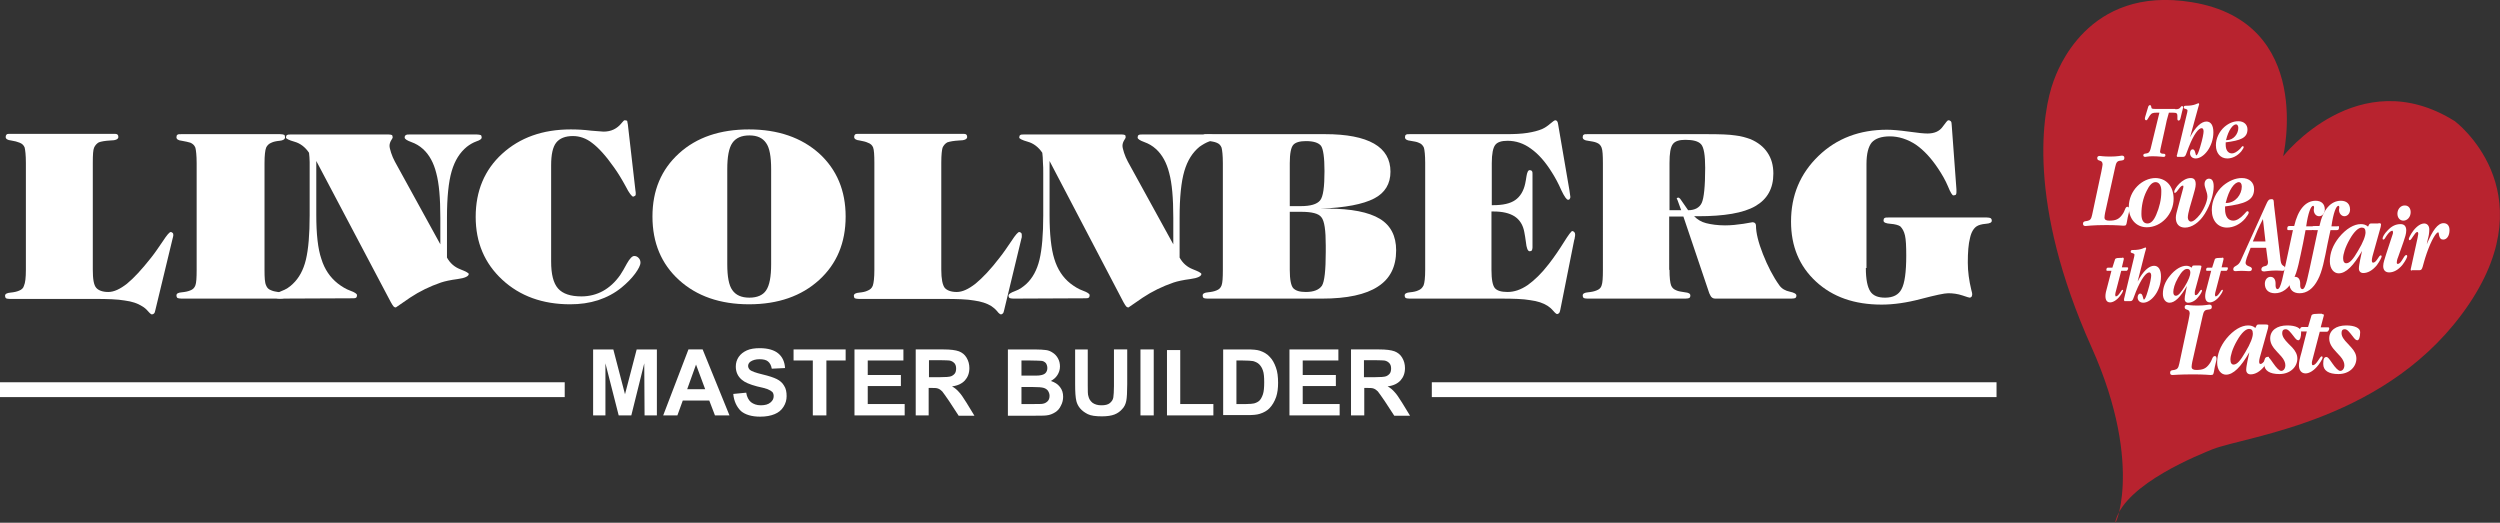
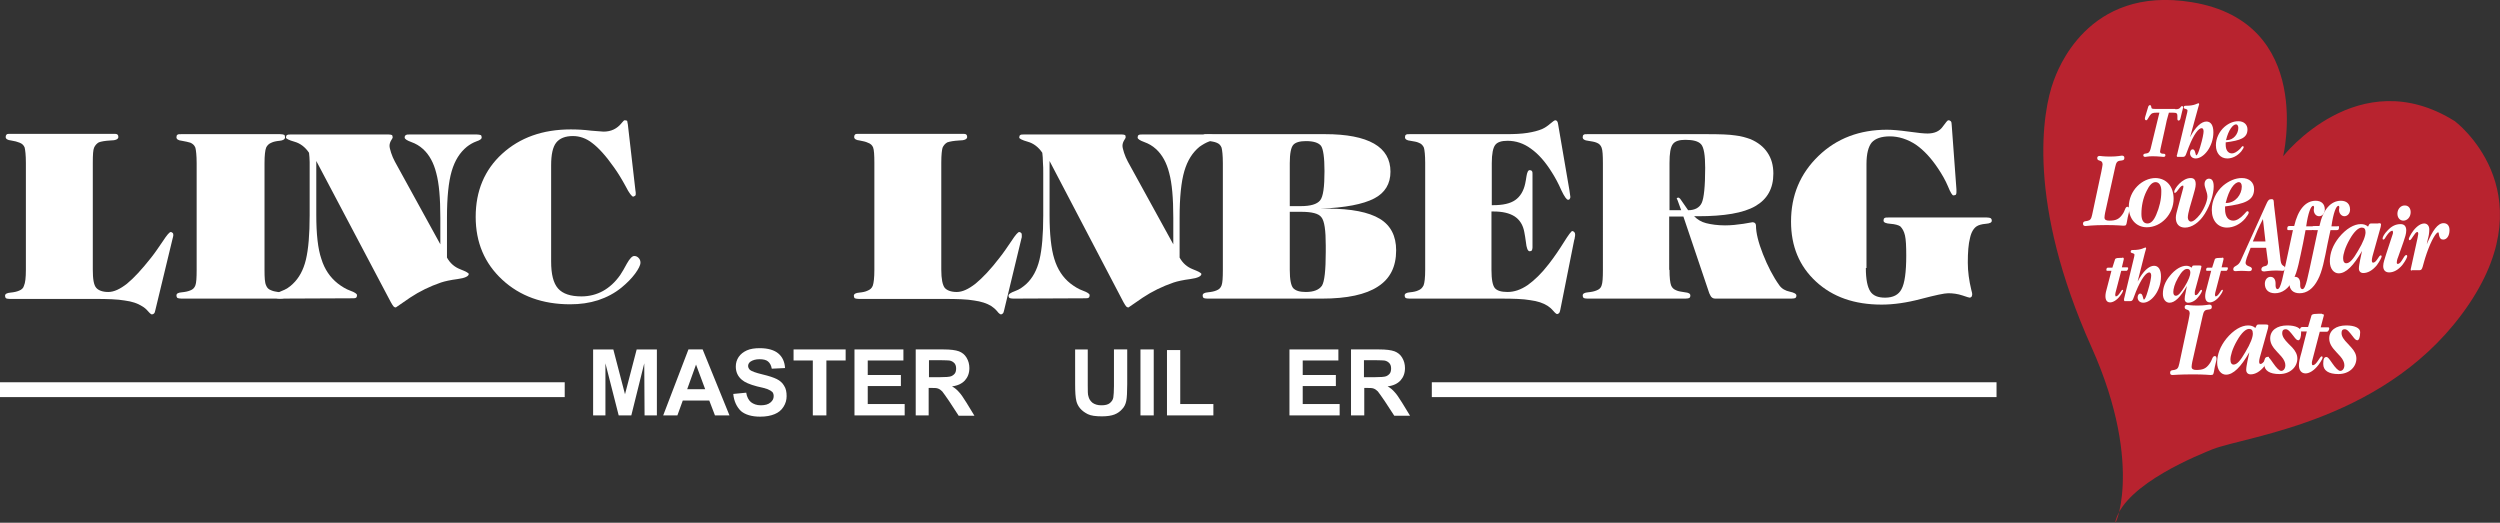
<svg xmlns="http://www.w3.org/2000/svg" version="1.1" id="Layer_1" x="0px" y="0px" viewBox="0 0 792 165.6" enable-background="new 0 0 792 165.6" xml:space="preserve">
  <rect x="0" y="0" width="792" height="165.6" fill="#333333" stroke="none" />
  <g>
    <g>
      <g>
        <path fill="#FFFFFF" d="M8.2,85.5V51.6c0-2.5-0.2-4.1-0.4-4.9c-0.3-0.7-0.8-1.2-1.6-1.5c-0.7-0.3-1.5-0.5-2.7-0.7     c-1.1-0.1-1.7-0.5-1.7-1.1c0-0.4,0.1-0.6,0.3-0.8c0.2-0.2,0.6-0.2,1.2-0.2h32.6c0.6,0,1,0,1.3,0.2c0.2,0.2,0.3,0.4,0.3,0.8     c0,0.7-0.9,1.1-2.5,1.1c-1.7,0.1-2.9,0.3-3.7,0.6c-0.7,0.4-1.2,1-1.5,1.7c-0.3,0.7-0.4,2.2-0.4,4.7v33.9c0,3,0.3,4.9,1.1,5.8     c0.7,0.8,2,1.3,3.8,1.3c1.8,0,3.7-0.9,5.9-2.6c2.2-1.8,4.7-4.5,7.7-8.3c1.2-1.5,2.4-3.3,3.7-5.2c1.3-2,2.1-2.9,2.5-2.9     c0.2,0,0.4,0.1,0.6,0.3c0.2,0.2,0.2,0.4,0.2,0.7c0,0.1,0,0.3-0.1,0.6c0,0.2-0.1,0.3-0.1,0.4l-5.5,22.8c-0.1,0.5-0.2,0.8-0.4,1     c-0.2,0.2-0.4,0.3-0.7,0.3c-0.2,0-0.6-0.3-1.2-1c-0.6-0.7-1.2-1.2-1.9-1.6c-1.4-0.9-3.2-1.5-5.5-1.8c-2.3-0.4-5.4-0.5-9.4-0.5     h-27c-0.6,0-1-0.1-1.2-0.2c-0.2-0.2-0.3-0.4-0.3-0.8c0-0.6,0.6-0.9,1.7-1c1.1-0.1,2-0.3,2.7-0.6c0.8-0.3,1.4-0.8,1.6-1.6     C8,89.6,8.2,88,8.2,85.5" />
      </g>
      <g>
        <path fill="#FFFFFF" d="M57.5,94.6c-0.6,0-1-0.1-1.3-0.2c-0.2-0.2-0.3-0.4-0.3-0.8c0-0.6,0.5-0.9,1.7-1c1.1-0.1,2-0.3,2.7-0.6     c0.8-0.3,1.3-0.8,1.6-1.6c0.3-0.8,0.4-2.4,0.4-4.9V51.7c0-2.5-0.2-4.1-0.4-4.9c-0.3-0.8-0.9-1.3-1.6-1.6     c-0.7-0.2-1.5-0.4-2.7-0.6c-1.1-0.1-1.7-0.5-1.7-1.1c0-0.4,0.1-0.7,0.3-0.8c0.2-0.2,0.6-0.2,1.3-0.2h31.2c0.6,0,1,0.1,1.3,0.2     c0.2,0.1,0.3,0.4,0.3,0.8c0,0.6-0.6,1-1.7,1.1c-1.1,0.1-2,0.3-2.6,0.6c-0.8,0.3-1.4,0.9-1.7,1.6c-0.3,0.8-0.5,2.4-0.5,4.9v33.8     c0,2.5,0.1,4.1,0.5,4.9c0.3,0.8,0.8,1.3,1.7,1.6c0.6,0.3,1.5,0.4,2.6,0.6c1.1,0.1,1.7,0.4,1.7,1c0,0.4-0.1,0.6-0.3,0.8     c-0.2,0.1-0.7,0.2-1.3,0.2H57.5z" />
      </g>
      <g>
        <path fill="#FFFFFF" d="M88.7,94.6c-0.6,0-1-0.1-1.2-0.2c-0.2-0.2-0.3-0.4-0.3-0.8c0-0.4,0.7-0.9,2-1.4c1.4-0.5,2.6-1.3,3.6-2.3     c1.9-1.8,3.3-4.3,4.1-7.6c0.8-3.3,1.2-8,1.2-14.1V55c0-1.3,0-2.5,0-3.6c0-1.1-0.1-2.1-0.2-3c-1.2-1.8-2.8-3-4.6-3.5     c-1.8-0.5-2.7-1-2.7-1.3c0-0.4,0.1-0.7,0.3-0.8c0.3-0.2,0.7-0.2,1.3-0.2h30.9c0.5,0,0.9,0.1,1.1,0.2c0.1,0.1,0.2,0.4,0.2,0.8     c0,0.1-0.2,0.4-0.5,0.9c-0.3,0.5-0.5,1.1-0.5,1.7c0,0.5,0.2,1.2,0.5,2.2c0.3,0.9,0.7,1.9,1.2,2.8l14.4,26.2V69     c0-6.2-0.4-10.9-1.3-14.2c-0.8-3.2-2.2-5.8-4.2-7.6c-1.1-1-2.3-1.7-3.7-2.2c-1.4-0.5-2.1-1-2.1-1.4c0-0.4,0.1-0.7,0.4-0.8     c0.2-0.2,0.6-0.2,1.2-0.2H151c0.6,0,1,0.1,1.3,0.2c0.2,0.1,0.3,0.4,0.3,0.8c0,0.4-0.5,0.8-1.7,1.2c-1.1,0.4-2.1,1-3,1.7     c-2.2,1.8-3.8,4.3-4.8,7.7c-1,3.4-1.5,8.3-1.5,14.8v12.6c1,1.8,2.4,3,4.2,3.7c1.8,0.7,2.7,1.2,2.7,1.5c0,0.7-1.2,1.3-3.5,1.6     c-2.3,0.3-4.1,0.7-5.3,1.1c-3.5,1.2-6.8,2.8-9.8,4.8c-3,2.1-4.5,3.1-4.5,3.1c-0.3,0-0.5-0.1-0.7-0.3c-0.2-0.2-0.5-0.7-0.9-1.4     L100.2,51v17.1c0,6,0.5,10.7,1.6,13.9c1,3.3,2.8,5.9,5.2,7.8c1.3,1,2.6,1.8,4,2.3c1.4,0.5,2.1,1,2.1,1.4c0,0.4-0.1,0.7-0.3,0.8     c-0.2,0.2-0.6,0.2-1.3,0.2L88.7,94.6z" />
      </g>
      <g>
        <path fill="#FFFFFF" d="M198.9,39.4l2.4,20.9c0.1,0.4,0.1,0.8,0.1,1.1c0,0.3,0,0.5-0.2,0.6c-0.1,0.1-0.3,0.2-0.6,0.3     c-0.4,0-1.3-1.1-2.4-3.3c-1.2-2.2-2.4-4.2-3.7-6c-2.6-3.7-4.9-6.2-6.9-7.7c-1.9-1.5-4-2.2-6.1-2.2c-2.4,0-4.2,0.7-5.3,2.1     c-1.1,1.4-1.6,3.8-1.6,7.2v30.4c0,4.1,0.7,6.9,2.2,8.6c1.5,1.7,4,2.5,7.4,2.5c2.5,0,4.8-0.6,6.8-1.7c2-1.1,3.9-2.8,5.5-5.1     c0.6-0.9,1.3-2.1,2.1-3.6c0.9-1.6,1.7-2.4,2.3-2.4c0.6,0,1,0.2,1.4,0.6c0.4,0.4,0.6,0.9,0.6,1.5c0,0.8-0.6,2-1.7,3.5     c-1.1,1.5-2.6,3-4.3,4.4c-2.2,1.8-4.7,3.1-7.4,4c-2.8,0.9-5.7,1.3-8.9,1.3c-8.7,0-15.9-2.6-21.5-7.8c-5.6-5.2-8.4-11.8-8.4-19.9     c0-8.2,2.8-14.9,8.4-20c5.6-5.1,12.8-7.7,21.7-7.7c2,0,4.2,0.1,6.5,0.4c2.3,0.2,3.6,0.3,3.9,0.3c2.4,0,4.3-0.9,5.8-2.8     c0.4-0.5,0.7-0.8,0.9-0.8c0.4,0,0.7,0.1,0.8,0.2C198.7,38.5,198.8,38.8,198.9,39.4" />
      </g>
      <g>
-         <path fill="#FFFFFF" d="M206.7,68.6c0-8.3,2.8-14.9,8.4-20c5.6-5.1,13-7.6,22.2-7.6c9.2,0,16.6,2.6,22.2,7.6     c5.6,5.1,8.4,11.8,8.4,20c0,8.3-2.8,15-8.4,20.1c-5.6,5.1-13,7.7-22.2,7.7c-9.2,0-16.6-2.6-22.2-7.7     C209.5,83.6,206.7,76.9,206.7,68.6 M244.3,83.7V53.6c0-4-0.5-6.8-1.6-8.3c-1.1-1.6-2.8-2.4-5.3-2.4c-2.5,0-4.3,0.8-5.4,2.4     c-1.1,1.6-1.6,4.4-1.6,8.3v30.1c0,3.9,0.5,6.7,1.6,8.2c1.1,1.6,2.9,2.4,5.4,2.4c2.5,0,4.3-0.8,5.3-2.3     C243.8,90.4,244.3,87.6,244.3,83.7" />
-       </g>
+         </g>
      <g>
        <path fill="#FFFFFF" d="M277,85.5V51.6c0-2.5-0.1-4.1-0.4-4.9c-0.3-0.7-0.8-1.2-1.7-1.5c-0.6-0.3-1.5-0.5-2.6-0.7     c-1.1-0.1-1.7-0.5-1.7-1.1c0-0.4,0.1-0.6,0.3-0.8c0.2-0.2,0.6-0.2,1.3-0.2h32.6c0.6,0,1,0,1.3,0.2c0.2,0.2,0.3,0.4,0.3,0.8     c0,0.7-0.9,1.1-2.5,1.1c-1.7,0.1-2.9,0.3-3.8,0.6c-0.7,0.4-1.2,1-1.5,1.7c-0.2,0.7-0.4,2.2-0.4,4.7v33.9c0,3,0.4,4.9,1.1,5.8     c0.7,0.8,2,1.3,3.8,1.3c1.8,0,3.7-0.9,5.9-2.6c2.2-1.8,4.8-4.5,7.7-8.3c1.2-1.5,2.4-3.3,3.7-5.2c1.3-2,2.1-2.9,2.5-2.9     c0.2,0,0.4,0.1,0.6,0.3c0.2,0.2,0.2,0.4,0.2,0.7c0,0.1,0,0.3,0,0.6c0,0.2-0.1,0.3-0.1,0.4l-5.5,22.8c-0.1,0.5-0.2,0.8-0.4,1     c-0.2,0.2-0.4,0.3-0.6,0.3c-0.2,0-0.7-0.3-1.2-1c-0.6-0.7-1.2-1.2-1.8-1.6c-1.4-0.9-3.3-1.5-5.5-1.8c-2.2-0.4-5.4-0.5-9.5-0.5     h-27c-0.6,0-1-0.1-1.3-0.2c-0.2-0.2-0.3-0.4-0.3-0.8c0-0.6,0.6-0.9,1.7-1c1.1-0.1,2-0.3,2.6-0.6c0.8-0.3,1.4-0.8,1.7-1.6     C276.8,89.6,277,88,277,85.5" />
      </g>
      <g>
        <path fill="#FFFFFF" d="M321,94.6c-0.6,0-1-0.1-1.2-0.2c-0.2-0.2-0.3-0.4-0.3-0.8c0-0.4,0.7-0.9,2.1-1.4c1.4-0.5,2.5-1.3,3.6-2.3     c1.9-1.8,3.3-4.3,4.1-7.6c0.8-3.3,1.2-8,1.2-14.1V55c0-1.3,0-2.5-0.1-3.6c0-1.1-0.1-2.1-0.2-3c-1.2-1.8-2.8-3-4.6-3.5     c-1.8-0.5-2.7-1-2.7-1.3c0-0.4,0.1-0.7,0.3-0.8c0.2-0.2,0.7-0.2,1.3-0.2h30.9c0.5,0,0.9,0.1,1,0.2c0.2,0.1,0.2,0.4,0.2,0.8     c0,0.1-0.2,0.4-0.5,0.9c-0.3,0.5-0.5,1.1-0.5,1.7c0,0.5,0.2,1.2,0.5,2.2c0.3,0.9,0.7,1.9,1.2,2.8l14.4,26.2V69     c0-6.2-0.4-10.9-1.3-14.2c-0.8-3.2-2.2-5.8-4.2-7.6c-1.1-1-2.3-1.7-3.7-2.2c-1.4-0.5-2.1-1-2.1-1.4c0-0.4,0.1-0.7,0.3-0.8     c0.2-0.2,0.7-0.2,1.2-0.2h21.2c0.6,0,1,0.1,1.3,0.2c0.2,0.1,0.3,0.4,0.3,0.8c0,0.4-0.5,0.8-1.6,1.2c-1.1,0.4-2.1,1-3.1,1.7     c-2.2,1.8-3.8,4.3-4.8,7.7c-1,3.4-1.5,8.3-1.5,14.8v12.6c1,1.8,2.4,3,4.2,3.7c1.8,0.7,2.7,1.2,2.7,1.5c0,0.7-1.2,1.3-3.5,1.6     c-2.3,0.3-4.1,0.7-5.3,1.1c-3.5,1.2-6.8,2.8-9.8,4.8c-3,2.1-4.5,3.1-4.5,3.1c-0.3,0-0.5-0.1-0.7-0.3c-0.2-0.2-0.5-0.7-0.9-1.4     L332.5,51v17.1c0,6,0.5,10.7,1.5,13.9c1,3.3,2.7,5.9,5.1,7.8c1.3,1,2.6,1.8,4,2.3c1.4,0.5,2.1,1,2.1,1.4c0,0.4-0.1,0.7-0.3,0.8     c-0.2,0.2-0.7,0.2-1.3,0.2L321,94.6z" />
      </g>
      <g>
        <path fill="#FFFFFF" d="M382.5,94.6c-0.6,0-1-0.1-1.2-0.2c-0.2-0.2-0.3-0.4-0.3-0.8c0-0.6,0.6-0.9,1.7-1c1.1-0.1,2-0.3,2.7-0.6     c0.8-0.3,1.3-0.8,1.6-1.6c0.3-0.8,0.4-2.4,0.4-4.9V51.7c0-2.5-0.2-4.1-0.4-4.9c-0.3-0.8-0.8-1.3-1.6-1.6     c-0.7-0.3-1.6-0.4-2.7-0.6c-1.1-0.1-1.7-0.5-1.7-1.1c0-0.4,0.1-0.7,0.3-0.8c0.2-0.2,0.6-0.2,1.2-0.2h37.3c6.8,0,12,1,15.5,3     c3.5,2,5.2,5,5.2,8.9c0,3.8-1.7,6.7-5.2,8.5c-3.5,1.8-9.1,2.9-16.9,3.2h2.3c7.4,0,12.9,1.1,16.4,3.2c3.5,2.1,5.2,5.5,5.2,10     c0,5.2-1.9,9-5.8,11.5c-3.8,2.5-9.7,3.8-17.7,3.8H382.5 M408.6,51.7v13.6h3.5c3.1,0,5.1-0.6,6.1-1.8c1-1.2,1.4-4.3,1.4-9.3     c0-4.3-0.4-7-1.1-8c-0.8-1-2.4-1.5-4.8-1.5c-1.9,0-3.3,0.4-4,1.2C409,46.7,408.6,48.6,408.6,51.7 M408.6,67.2v18.3     c0,3.1,0.4,5,1.1,5.8c0.8,0.8,2,1.2,4,1.2c2.5,0,4.2-0.7,5.1-2c0.8-1.3,1.2-4.9,1.2-10.7v-2c0-4.8-0.4-7.8-1.4-9     c-0.9-1.2-3.1-1.7-6.4-1.7H408.6z" />
      </g>
      <g>
        <path fill="#FFFFFF" d="M451.5,85.5V51.6c0-2.5-0.2-4.1-0.4-4.8c-0.3-0.7-0.8-1.3-1.7-1.6c-0.6-0.3-1.5-0.4-2.6-0.6     c-1.1-0.1-1.7-0.5-1.7-1.1c0-0.4,0.1-0.7,0.3-0.8c0.2-0.2,0.6-0.2,1.2-0.2h30.6c2.6,0,4.8-0.1,6.7-0.4c1.9-0.3,3.4-0.7,4.6-1.2     c0.9-0.4,1.8-1,2.6-1.7c0.8-0.7,1.4-1.1,1.6-1.1c0.5,0,0.8,0.4,0.9,1.2v0l3.6,21c0.1,0.9,0.2,1.6,0.3,2.1c0,0.2-0.1,0.5-0.2,0.6     c-0.1,0.2-0.3,0.3-0.5,0.3c-0.5,0-1.2-1-2.2-3.1c-0.9-2.1-1.9-3.9-2.9-5.5c-2.1-3.4-4.3-5.9-6.7-7.6c-2.3-1.7-4.8-2.5-7.4-2.5     c-1.9,0-3.2,0.4-3.9,1.3c-0.7,0.9-1.1,2.8-1.1,5.8v13.3h0.4c3.1,0,5.4-0.5,7-1.6c1.6-1.1,2.7-2.9,3.2-5.3     c0.1-0.6,0.3-1.4,0.4-2.3c0.2-1.2,0.5-1.9,1-1.9c0.3,0,0.6,0.1,0.7,0.3c0.2,0.2,0.2,0.5,0.2,0.9v23.3c0,0.4-0.1,0.7-0.2,0.9     c-0.1,0.2-0.4,0.3-0.7,0.3c-0.6,0-1-1-1.2-3c-0.2-1.2-0.3-2.3-0.5-3.1c-0.4-2.2-1.4-3.8-3-4.9c-1.7-1.1-3.9-1.6-6.8-1.6h-0.6     v18.5c0,3.1,0.4,5,1.1,5.8c0.7,0.8,2,1.2,4,1.2c2.1,0,4.2-0.7,6.4-2.2c2.1-1.5,4.4-3.7,6.7-6.7c1.7-2.2,3.2-4.4,4.7-6.8     c1.5-2.4,2.4-3.6,2.7-3.6c0.2,0,0.4,0.1,0.6,0.3c0.2,0.2,0.3,0.4,0.3,0.7c0,0.4,0,0.7-0.1,1c0,0.3-0.1,0.6-0.2,0.9l-4.4,22.1     c-0.1,0.5-0.2,0.8-0.4,1c-0.2,0.2-0.4,0.3-0.6,0.3c-0.2,0-0.6-0.3-1.2-1c-0.6-0.7-1.2-1.2-1.8-1.6c-1.4-0.9-3.2-1.5-5.5-1.8     c-2.2-0.4-5.4-0.5-9.5-0.5h-28.8c-0.6,0-1-0.1-1.2-0.2c-0.2-0.2-0.3-0.4-0.3-0.8c0-0.6,0.6-0.9,1.7-1c1.1-0.1,2-0.3,2.6-0.6     c0.8-0.3,1.3-0.8,1.7-1.6C451.3,89.6,451.5,88,451.5,85.5" />
      </g>
      <g>
        <path fill="#FFFFFF" d="M528.9,85.5c0,2.5,0.2,4.1,0.5,4.9c0.3,0.8,0.9,1.3,1.7,1.6c0.6,0.3,1.5,0.4,2.7,0.6     c1.1,0.1,1.7,0.4,1.7,1c0,0.4-0.1,0.6-0.3,0.8c-0.2,0.1-0.7,0.2-1.3,0.2h-31c-0.6,0-1-0.1-1.2-0.2c-0.2-0.2-0.3-0.4-0.3-0.8     c0-0.6,0.6-0.9,1.7-1c1.1-0.1,2-0.3,2.7-0.6c0.8-0.3,1.4-0.8,1.6-1.6c0.3-0.8,0.4-2.4,0.4-4.9V51.7c0-2.5-0.1-4.1-0.4-4.9     c-0.3-0.8-0.8-1.3-1.6-1.6c-0.7-0.3-1.5-0.4-2.7-0.6c-1.1-0.1-1.7-0.5-1.7-1.1c0-0.4,0.1-0.7,0.3-0.8c0.2-0.2,0.6-0.2,1.2-0.2     h37.8c4.1,0,7.1,0.1,9,0.4c1.9,0.2,3.5,0.7,4.9,1.2c2.3,1,4.1,2.4,5.3,4.2c1.3,1.9,1.9,4.1,1.9,6.7c0,4.7-1.9,8.1-5.7,10.3     c-3.8,2.2-9.9,3.2-18.1,3.2h-1.3c1,1,2.2,1.8,3.8,2.2c1.6,0.4,3.6,0.7,6,0.7c1.9,0,3.8-0.2,5.8-0.5c1.9-0.3,2.9-0.5,2.9-0.5     c0.3,0,0.6,0.1,0.8,0.3c0.2,0.2,0.3,0.5,0.3,0.8c0,2.2,0.7,5.2,2.2,9c1.5,3.8,3.2,7.1,5.2,9.9c0.8,1.1,1.9,1.7,3.3,2     c1.4,0.3,2.1,0.7,2.1,1.2c0,0.4-0.1,0.6-0.3,0.8c-0.2,0.1-0.6,0.2-1.3,0.2h-24c-0.5,0-0.9-0.1-1.2-0.4c-0.3-0.2-0.5-0.7-0.8-1.3     l-8.2-24.3h-4.5V85.5 M528.9,51.6v15h3.7l-1.2-3.3c-0.1-0.1-0.1-0.2-0.2-0.4c0-0.1,0-0.2,0.2-0.2c0.1-0.1,0.2-0.1,0.3-0.1     c0.1,0,0.3,0.1,0.5,0.3c0,0,0.1,0.1,0.1,0.1l2.5,3.6c2.1,0,3.6-0.8,4.3-2.3c0.7-1.5,1.1-5.2,1.1-11.1c0-4-0.4-6.5-1.3-7.5     c-0.9-1-2.6-1.4-5-1.4c-1.9,0-3.2,0.4-3.9,1.3C529.2,46.6,528.9,48.6,528.9,51.6" />
      </g>
      <g>
        <path fill="#FFFFFF" d="M591.1,84.9c0,3.6,0.5,6,1.4,7.4c0.9,1.4,2.5,2,4.7,2c2.5,0,4.3-0.9,5.2-2.7c1-1.8,1.5-5.4,1.5-10.6     c0-3-0.1-5.1-0.4-6.4c-0.3-1.3-0.8-2.2-1.5-2.9c-0.6-0.4-1.7-0.7-3.1-0.8c-1.4-0.1-2.2-0.4-2.2-1c0-0.4,0.1-0.7,0.3-0.8     c0.2-0.2,0.7-0.2,1.3-0.2h31.1c0.6,0,1,0.1,1.2,0.2c0.2,0.1,0.4,0.4,0.4,0.8c0,0.6-0.6,0.9-1.9,1c-1.3,0.1-2.3,0.4-2.9,0.8     c-0.9,0.6-1.7,1.8-2.1,3.7c-0.5,1.9-0.7,4.5-0.7,7.8c0,2.8,0.4,5.7,1.1,8.6c0.2,0.7,0.3,1.2,0.3,1.4c0,0.3-0.1,0.6-0.2,0.8     c-0.2,0.2-0.4,0.3-0.6,0.3c-0.1,0-0.9-0.2-2.3-0.7c-1.5-0.5-3-0.7-4.5-0.7c-1.2,0-4,0.6-8.6,1.8c-4.5,1.2-8.7,1.8-12.5,1.8     c-8.6,0-15.5-2.4-20.8-7.3c-5.3-4.9-7.9-11.2-7.9-19c0-8.3,2.9-15.2,8.7-20.8c5.8-5.6,13.1-8.3,21.7-8.3c1.7,0,4,0.2,6.9,0.6     c2.8,0.4,4.8,0.6,5.9,0.6c2.2,0,3.8-0.7,4.8-2.1c1-1.4,1.6-2.1,1.8-2.1c0.4,0,0.6,0.1,0.8,0.3c0.2,0.2,0.3,0.6,0.3,1.2l1.5,20.4     v1c0,0.3-0.1,0.6-0.2,0.7c-0.2,0.1-0.4,0.2-0.8,0.2c-0.3,0-0.9-0.9-1.7-2.9c-0.8-1.9-1.9-3.8-3.1-5.6c-2.2-3.3-4.5-5.8-7.1-7.6     c-2.6-1.7-5.4-2.6-8.2-2.6c-2.7,0-4.6,0.7-5.7,1.9c-1.1,1.3-1.7,3.6-1.7,6.9V84.9z" />
      </g>
    </g>
    <g>
      <rect x="453.6" y="121.1" fill="#FFFFFF" width="178.9" height="4.7" />
    </g>
    <g>
      <path fill="#B8232F" d="M670.2,165c-1.1,4.1,9.7-16.4-7.6-55c-20.6-45.9-15.6-74.7-12-84.4c1-2.6,10.4-30.4,43.8-24.9    c39,6.4,28.9,48.8,28.9,48.8s23.8-30.3,54.4-11.1c0,0,28.9,21.6,4.5,57.9c-24.9,37-70,41.7-81.2,46    C697.4,143.8,673.4,153.1,670.2,165" />
    </g>
    <g>
      <path fill="#FFFFFF" d="M689.1,34.6c0.6,0,1.1,0,1.5-0.4c0.3-0.3,0.4-0.6,0.7-0.6c0.2,0,0.3,0.2,0.3,0.4c0,0.2-0.1,0.6-0.3,1.3    l-0.5,2.1c-0.1,0.5-0.3,0.8-0.6,0.8c-0.3,0-0.4-0.2-0.4-0.6c0-0.3,0-0.6,0-0.9c0-0.8-0.3-1-1.3-1h-1.4c-0.5,1.6-0.9,3.3-1.2,4.9    l-1.4,6.3c-0.1,0.6-0.2,1-0.2,1.2c0,0.3,0.4,0.6,0.9,0.6c0.5,0,0.8,0,0.8,0.5c0,0.3-0.2,0.5-0.6,0.5c-0.5,0-1.6-0.2-3.5-0.2    c-1.3,0-2,0.2-2.3,0.2c-0.4,0-0.6-0.2-0.6-0.5c0-0.5,0.4-0.5,1-0.6c0.7-0.1,1-0.4,1.3-1.4l2.8-11.5h-1c-1,0-1.5,0.1-2.1,1    c-0.6,0.9-0.7,1.4-1.1,1.4c-0.2,0-0.4-0.2-0.4-0.5c0-0.1,0-0.3,0.1-0.6l0.9-3c0.1-0.5,0.4-0.7,0.6-0.7c0.4,0,0.4,0.5,0.5,0.9    c0,0.2,0.4,0.3,1,0.3H689.1z" />
    </g>
    <g>
      <path fill="#FFFFFF" d="M693.8,43.5c1.7-3.3,3.6-5,5.2-5c1.4,0,2.2,1.2,2.2,3.4c0,4.6-3.1,8.3-5.6,8.3c-1.1,0-1.8-0.7-1.8-1.7    c0-0.7,0.4-1.2,0.8-1.2c0.5,0,0.7,0.4,0.9,1.2c0.1,0.5,0.2,0.7,0.3,0.7c0.3,0,0.7-0.9,1.2-2.6c0.8-2.6,1.1-4.4,1.1-5    c0-0.7-0.3-1-0.6-1c-1,0-2.5,1.9-4.1,6c-1,2.5-0.9,3.1-1.9,3.1h-1.7c-0.1,0-0.2-0.2-0.2-0.3c0-0.1,0-0.2,0.1-0.4l3.1-12.9    c0.1-0.4,0.2-0.8,0.2-1.1c0-0.6-1.2-0.4-1.2-0.9c0-0.6,0.3-0.6,0.8-0.6c2.7,0,3.5-0.8,3.9-0.8c0.1,0,0.2,0.1,0.2,0.3    c0,0.1-0.2,0.6-0.4,1.4L693.8,43.5z" />
    </g>
    <g>
      <path fill="#FFFFFF" d="M705.1,45.9c0,1.7,0.8,2.7,2,2.7c0.7,0,1.6-0.5,2.6-1.5c0.4-0.5,0.6-0.8,0.8-0.8c0.2,0,0.3,0.1,0.3,0.3    c0,0.3-0.3,0.7-0.8,1.4c-1.2,1.4-2.8,2.2-4.4,2.2c-2.1,0-3.6-1.6-3.6-4.2c0-2.1,1-4.3,2.7-5.8c1.4-1.2,2.9-1.8,4.4-1.8    c1.8,0,2.9,1.1,2.9,2.6c0,2.7-2.2,3.5-6.9,4.1C705.1,45.6,705.1,45.7,705.1,45.9 M705.4,44.4c2.2,0,3.7-2,3.7-3.9    c0-0.6-0.3-1.1-0.7-1.1c-1,0-2.4,1.7-3.2,5H705.4z" />
    </g>
    <g>
      <path fill="#FFFFFF" d="M666.9,67.4c-0.1,0.6-0.2,1.1-0.2,1.5c0,0.7,0.5,1,1.5,1c2,0,3.1-0.4,4.2-2c0.9-1.2,0.8-2.4,1.6-2.4    c0.3,0,0.6,0.3,0.6,0.9c0,0.6-0.5,1.9-0.8,3.9c-0.2,1-0.2,1.2-1.1,1.2c-0.3,0-2-0.2-5.4-0.2c-4.4,0-6.3,0.3-6.6,0.3    c-0.5,0-0.8-0.2-0.8-0.7c0-0.8,0.6-0.8,1.3-0.9c1-0.2,1.3-0.6,1.6-2l2.9-13.6c0.2-1.2,0.4-1.9,0.4-2.3c0-1.7-1.7-0.8-1.7-2    c0-0.5,0.3-0.7,0.8-0.7c0.2,0,1.2,0.2,3.3,0.2c2.3,0,3.4-0.3,3.7-0.3c0.5,0,0.8,0.2,0.8,0.7c0,0.8-0.5,0.8-1.3,0.9    c-1,0.1-1.3,0.6-1.6,2L666.9,67.4z" />
    </g>
    <g>
      <path fill="#FFFFFF" d="M688.6,63c0,4.8-3.9,9-8.5,9c-3.4,0-5.7-2.7-5.7-6.4c0-5.3,4.3-9.2,8.5-9.2C686.3,56.5,688.6,59,688.6,63     M682.9,57.7c-1.1,0-2,1-2.9,2.9c-1.1,2.2-1.6,4.7-1.6,7.2c0,2,0.7,3,1.9,3c1.1,0,2-0.9,2.8-2.8c1-2.3,1.6-4.8,1.6-7.2    C684.8,58.8,684,57.7,682.9,57.7" />
    </g>
    <g>
      <path fill="#FFFFFF" d="M691.5,60.1c0.1-0.4,0.2-0.7,0.2-0.9c0-0.3,0-0.4-0.2-0.4c-0.9,0-1.8,2.3-2.5,2.3c-0.2,0-0.2-0.1-0.2-0.4    c0-0.9,2.5-4.3,5.2-4.3c1.1,0,1.6,0.6,1.6,2c0,1-0.4,2.1-0.8,3.6l-1.1,3.8c-0.4,1.4-0.6,2.5-0.6,3.1c0,0.7,0.4,1.3,1,1.3    c0.7,0,1.7-0.8,2.9-2.3c1.5-2.1,2.3-4.4,2.3-5.6c0-1.5-0.9-2.8-0.9-4c0-1,0.6-1.7,1.4-1.7c1,0,1.5,0.8,1.5,2.5    c0,2.2-1,5.7-2.8,8.6c-1.8,2.9-4.2,4.4-6.3,4.4c-1.9,0-2.9-1.2-2.9-3.1c0-0.9,0.3-1.9,0.6-3L691.5,60.1z" />
    </g>
    <g>
      <path fill="#FFFFFF" d="M704.9,66.3c0,2.3,1,3.6,2.6,3.6c1,0,2.2-0.7,3.4-2c0.6-0.6,0.8-1,1.1-1c0.2,0,0.4,0.2,0.4,0.4    c0,0.4-0.4,1-1.1,1.9c-1.6,1.9-3.8,2.9-5.8,2.9c-2.8,0-4.8-2.1-4.8-5.6c0-2.9,1.3-5.7,3.6-7.7c1.8-1.5,3.9-2.4,5.9-2.4    c2.4,0,3.9,1.4,3.9,3.5c0,3.6-2.9,4.7-9.2,5.5C704.9,65.8,704.9,66.1,704.9,66.3 M705.3,64.3c2.9,0,4.9-2.7,4.9-5.2    c0-0.9-0.4-1.4-0.9-1.4c-1.4,0-3.2,2.3-4.2,6.6H705.3z" />
    </g>
    <g>
      <path fill="#FFFFFF" d="M722.5,82.6c0.3,2.1,1.4,1.3,1.4,2.4c0,0.5-0.3,0.8-0.8,0.8c-0.2,0-0.8-0.1-2-0.1c-2.1,0-3.4,0.3-3.8,0.3    c-0.6,0-0.9-0.2-0.9-0.6c0-0.7,0.5-1,1.2-1.1c0.6-0.1,0.9-0.5,0.9-1.2c0-0.1,0-0.4-0.1-0.8l-0.5-3.8H713l-1.2,3.1    c-0.3,0.9-0.4,1.4-0.4,1.6c0,1.4,2,1,2,2c0,0.5-0.3,0.7-0.9,0.7h-0.2c-0.4,0-1.1-0.1-2.2-0.1c-0.8,0-1.5,0.1-1.8,0.1    c-0.5,0-0.8-0.1-0.8-0.6c0-1.2,1.5-0.8,2.3-2.6l8.1-17.9c0.6-1.4,0.9-1.7,1.7-1.7c0.8,0,0.7,0.4,0.8,1.8L722.5,82.6z M713.7,76.5    h4l-0.8-7.1C715.6,71.9,714.6,74.2,713.7,76.5" />
    </g>
    <g>
      <path fill="#FFFFFF" d="M732.7,71.6c0.3,0,0.4,0.1,0.4,0.4c0,0.7-0.2,0.9-0.7,0.9h-2l-0.8,4.2c-1.1,5.1-1.7,8.9-3.1,11.5    c-1.5,2.9-3.5,4.3-5.8,4.3c-2.1,0-3.2-1.2-3.2-3c0-1.3,0.8-2.2,1.8-2.2c1,0,1.6,0.8,1.6,2.1v0.7c0,0.7,0.3,1.1,0.6,1.1    c1.1,0,1.7-3.9,3.3-11.2l1.6-7.5H725c-0.3,0-0.4-0.1-0.4-0.4c0-0.7,0.2-0.9,0.7-0.9h1.5c1.2-5.2,3.6-8,6.8-8c1.8,0,2.9,1,2.9,2.8    c0,1.2-0.8,2.1-1.8,2.1c-1,0-1.7-0.9-1.7-2c0-0.3,0.1-0.6,0.1-0.8c0-0.3-0.1-0.5-0.3-0.5c-0.7,0-1.6,2.2-2.2,6.5H732.7z" />
    </g>
    <g>
      <path fill="#FFFFFF" d="M740.6,71.6c0.3,0,0.4,0.1,0.4,0.4c0,0.7-0.2,0.9-0.7,0.9h-2l-0.9,4.2c-1,5.1-1.7,8.9-3.1,11.5    c-1.5,2.9-3.5,4.3-5.8,4.3c-2.1,0-3.2-1.2-3.2-3c0-1.3,0.8-2.2,1.8-2.2c1,0,1.6,0.8,1.6,2.1v0.7c0,0.7,0.3,1.1,0.7,1.1    c1.1,0,1.7-3.9,3.3-11.2l1.6-7.5H733c-0.3,0-0.4-0.1-0.4-0.4c0-0.7,0.2-0.9,0.7-0.9h1.5c1.1-5.2,3.6-8,6.8-8c1.8,0,2.9,1,2.9,2.8    c0,1.2-0.8,2.1-1.8,2.1c-0.9,0-1.7-0.9-1.7-2c0-0.3,0.1-0.6,0.1-0.8c0-0.3-0.1-0.5-0.3-0.5c-0.7,0-1.6,2.2-2.2,6.5H740.6z" />
    </g>
    <g>
      <path fill="#FFFFFF" d="M753.5,70.7c0.5,0,0.8,0.1,0.8,0.3c0,0.1,0,0.4-0.1,0.9l-2.6,9.3c-0.1,0.5-0.2,0.9-0.2,1.2    c0,0.6,0.1,0.8,0.4,0.8c1.1,0,1.8-2.3,2.4-2.3c0.2,0,0.3,0.1,0.3,0.4c0,0.2-0.5,1.3-1.5,2.7c-1.4,1.7-2.9,2.5-4.3,2.5    c-0.9,0-1.4-0.6-1.4-1.4c0-0.8,0.2-1.7,0.4-2.8l0.6-2.8c-2.7,4.7-5.1,7.1-7.4,7.1c-1.5,0-2.8-1.4-2.8-3.8c0-2.7,1-5.2,2.9-7.6    c2.3-2.8,4.8-4.2,6.9-4.2c0.9,0,1.6,0.2,2.3,0.8l0.3-0.6c0.2-0.4,0.4-0.4,1-0.4H753.5z M744.4,75.8c-1.5,2.6-2.1,4.8-2.1,6    c0,1.1,0.4,1.6,1,1.6c1.1,0,2.2-1.3,3.7-3.9c1.7-2.8,2.4-4.8,2.4-5.9c0-1.1-0.4-1.5-1.2-1.5C747.2,72.1,745.8,73.3,744.4,75.8" />
    </g>
    <g>
      <path fill="#FFFFFF" d="M763.7,67.2c0,1.6-1.1,2.7-2.3,2.7c-1.1,0-1.9-0.9-1.9-2.2c0-1.5,1.1-2.6,2.2-2.6    C763,65,763.7,66,763.7,67.2 M759.7,81.5c-0.3,0.7-0.4,1.3-0.4,1.6c0,0.4,0.1,0.5,0.3,0.5c1.2,0,1.9-2.8,2.7-2.8    c0.2,0,0.3,0.1,0.3,0.4c0,0.3-0.5,1.4-1.5,2.7c-1.3,1.6-2.8,2.4-4.2,2.4c-1.2,0-1.9-0.7-1.9-2c0-1.1,0.5-2.3,0.9-3.7l2.1-6.4    c0.1-0.2,0.1-0.4,0.1-0.6c0-0.3-0.1-0.5-0.2-0.5c-0.4,0-1,0.4-1.7,1.4c-0.6,0.8-0.7,1.4-1.2,1.4c-0.1,0-0.2-0.1-0.2-0.3    c0-0.5,0.5-1.5,1.6-2.6c1.2-1.3,2.5-2,4.1-2c1.2,0,1.8,0.7,1.8,2c0,1.1-0.4,2.2-0.9,3.7L759.7,81.5z" />
    </g>
    <g>
      <path fill="#FFFFFF" d="M764,85.8c-0.1,0-0.3-0.2-0.3-0.4c0,0,0-0.2,0.1-0.5l2.1-9.6c0.1-0.6,0.2-1.1,0.2-1.2    c0-0.4-0.1-0.6-0.3-0.6c-0.8,0-1.8,2.6-2.4,2.6c-0.2,0-0.3-0.2-0.3-0.4c0-0.2,0.5-1.4,1.5-2.7c1.2-1.5,2.4-2.2,3.4-2.2    c0.9,0,1.6,0.7,1.6,1.9c0,1.1-0.2,2.2-0.5,3.2l-0.3,1.5c1.8-4.4,3.5-6.7,5.3-6.7c1.2,0,1.9,0.8,1.9,2.2c0,1.9-0.9,3-2,3    c-0.7,0-1.1-0.4-1.3-1.3c-0.1-0.6-0.1-1-0.3-1c-0.6,0-2.1,2.3-3.6,6.6c-1.5,4.3-1.2,5.4-2.3,5.4H764z" />
    </g>
    <g>
      <path fill="#FFFFFF" d="M672.3,81.6c0.3,0,0.5,0.1,0.5,0.2c0,0.1,0,0.2,0,0.4l-0.6,2.5h1.7c0.2,0,0.3,0,0.3,0.3    c0,0.3-0.3,0.8-0.5,0.8h-1.7l-1.8,6.9c0,0.2-0.1,0.4-0.1,0.6c0,0.4,0.1,0.6,0.2,0.6c0.9,0,1.7-2.1,2.1-2.1c0.1,0,0.2,0.1,0.2,0.3    c0,0.1-0.3,0.8-1,1.7c-1,1.3-2.2,2-3.1,2c-1,0-1.5-0.7-1.5-2c0-0.7,0.2-1.7,0.6-3l1.3-5h-1.4c-0.1,0-0.2-0.1-0.2-0.3    c0-0.5,0.2-0.7,0.5-0.7h1.4l0.8-2.5c0.1-0.3,0.1-0.6,1.6-0.6H672.3z" />
    </g>
    <g>
      <path fill="#FFFFFF" d="M677.2,89.2c1.7-3.3,3.6-5,5.2-5c1.4,0,2.2,1.2,2.2,3.4c0,4.6-3.1,8.3-5.6,8.3c-1.1,0-1.8-0.7-1.8-1.7    c0-0.7,0.4-1.2,0.8-1.2c0.5,0,0.7,0.4,0.9,1.2c0.1,0.5,0.2,0.7,0.3,0.7c0.3,0,0.7-0.9,1.2-2.6c0.8-2.6,1.1-4.4,1.1-5    c0-0.7-0.3-1-0.6-1c-1,0-2.5,1.9-4.2,6c-1,2.5-0.9,3.1-1.9,3.1h-1.7c-0.1,0-0.2-0.2-0.2-0.3c0-0.1,0-0.2,0-0.4l3.1-12.9    c0.1-0.4,0.2-0.8,0.2-1.1c0-0.6-1.2-0.4-1.2-0.9c0-0.6,0.3-0.6,0.8-0.6c2.7,0,3.5-0.8,3.9-0.8c0.1,0,0.2,0.1,0.2,0.3    c0,0.1-0.2,0.6-0.4,1.4L677.2,89.2z" />
    </g>
    <g>
      <path fill="#FFFFFF" d="M696.8,84.1c0.4,0,0.6,0.1,0.6,0.2c0,0.1,0,0.3-0.1,0.7l-1.9,7c-0.1,0.3-0.1,0.7-0.1,0.9    c0,0.4,0,0.6,0.3,0.6c0.8,0,1.3-1.7,1.8-1.7c0.1,0,0.2,0.1,0.2,0.3c0,0.1-0.3,1-1.2,2c-1,1.3-2.2,1.8-3.2,1.8    c-0.7,0-1.1-0.5-1.1-1.1c0-0.6,0.1-1.3,0.3-2.1l0.4-2.1c-2,3.5-3.8,5.3-5.5,5.3c-1.2,0-2.1-1.1-2.1-2.8c0-2,0.7-3.9,2.2-5.7    c1.7-2.1,3.6-3.2,5.2-3.2c0.7,0,1.2,0.2,1.7,0.6l0.2-0.4c0.1-0.3,0.3-0.3,0.8-0.3H696.8z M690,88c-1.1,1.9-1.5,3.6-1.5,4.5    c0,0.8,0.3,1.2,0.8,1.2c0.8,0,1.6-1,2.8-2.9c1.3-2.1,1.8-3.6,1.8-4.4c0-0.8-0.3-1.2-0.9-1.2C692,85.1,691.1,86.1,690,88" />
    </g>
    <g>
      <path fill="#FFFFFF" d="M703.9,81.6c0.3,0,0.5,0.1,0.5,0.2c0,0.1,0,0.2,0,0.4l-0.6,2.5h1.7c0.2,0,0.3,0,0.3,0.3    c0,0.3-0.3,0.8-0.5,0.8h-1.7l-1.8,6.9c0,0.2-0.1,0.4-0.1,0.6c0,0.4,0.1,0.6,0.2,0.6c0.9,0,1.7-2.1,2.1-2.1c0.2,0,0.2,0.1,0.2,0.3    c0,0.1-0.3,0.8-1,1.7c-1,1.3-2.2,2-3.1,2c-1,0-1.5-0.7-1.5-2c0-0.7,0.2-1.7,0.6-3l1.3-5h-1.4c-0.1,0-0.2-0.1-0.2-0.3    c0-0.5,0.2-0.7,0.5-0.7h1.4l0.8-2.5c0.1-0.3,0.1-0.6,1.6-0.6H703.9z" />
    </g>
    <g>
      <path fill="#FFFFFF" d="M694.5,114.7c-0.1,0.6-0.2,1.1-0.2,1.5c0,0.7,0.5,1,1.5,1c2,0,3.1-0.4,4.2-2c0.9-1.2,0.8-2.4,1.7-2.4    c0.3,0,0.5,0.3,0.5,0.9c0,0.6-0.5,1.9-0.8,3.9c-0.2,1-0.2,1.2-1.1,1.2c-0.3,0-2-0.2-5.4-0.2c-4.4,0-6.3,0.2-6.6,0.2    c-0.6,0-0.8-0.2-0.8-0.7c0-0.8,0.5-0.8,1.3-0.9c1-0.2,1.3-0.6,1.6-2l2.9-13.6c0.2-1.2,0.4-1.9,0.4-2.3c0-1.7-1.6-0.8-1.6-2    c0-0.5,0.3-0.7,0.8-0.7c0.2,0,1.2,0.2,3.3,0.2c2.3,0,3.4-0.3,3.7-0.3c0.5,0,0.8,0.2,0.8,0.7c0,0.8-0.5,0.8-1.3,0.9    c-1,0.1-1.3,0.6-1.6,2L694.5,114.7z" />
    </g>
    <g>
      <path fill="#FFFFFF" d="M717.8,102.8c0.5,0,0.8,0.1,0.8,0.3c0,0.1,0,0.4-0.1,0.9l-2.6,9.3c-0.1,0.4-0.2,0.9-0.2,1.2    c0,0.5,0.1,0.8,0.4,0.8c1.1,0,1.8-2.3,2.4-2.3c0.2,0,0.3,0.1,0.3,0.4c0,0.2-0.5,1.3-1.5,2.7c-1.4,1.7-2.9,2.5-4.3,2.5    c-0.9,0-1.4-0.6-1.4-1.4c0-0.8,0.2-1.7,0.4-2.8l0.6-2.8c-2.7,4.7-5.1,7.1-7.4,7.1c-1.5,0-2.8-1.4-2.8-3.8c0-2.7,1-5.2,2.9-7.6    c2.3-2.8,4.8-4.2,6.9-4.2c0.9,0,1.6,0.2,2.3,0.8l0.3-0.6c0.2-0.5,0.4-0.5,1-0.5H717.8z M708.7,107.9c-1.5,2.6-2.1,4.8-2.1,6    c0,1.1,0.4,1.6,1,1.6c1.1,0,2.2-1.3,3.7-3.9c1.7-2.8,2.4-4.8,2.4-5.9c0-1.1-0.4-1.5-1.2-1.5C711.5,104.2,710.1,105.4,708.7,107.9" />
    </g>
    <g>
      <path fill="#FFFFFF" d="M726.2,110.1c1,1.1,1.6,2.2,1.6,3.5c0,2.6-2.2,4.9-5.7,4.9c-3.1,0-4.8-1.1-4.8-3.2c0-1.6,0.3-2.2,1-2.2    c0.5,0,0.9,0.6,1.8,1.9c1.1,1.6,2,2.5,2.6,2.5c0.7,0,1.3-0.7,1.3-1.8c0-0.8-0.4-1.8-1.3-2.8l-1.2-1.3c-1.4-1.5-2.3-2.7-2.3-4.4    c0-2.5,2.1-4.1,5.4-4.1c2.6,0,4.4,0.8,4.4,2.1c0,1.7-0.4,2.6-0.9,2.6c-0.5,0-0.9-0.5-1.5-1.3c-1.1-1.4-1.7-2.2-2.5-2.2    c-0.7,0-1.1,0.4-1.1,1.2c0,1.1,0.7,2.1,2,3.4L726.2,110.1z" />
    </g>
    <g>
      <path fill="#FFFFFF" d="M735.6,99.5c0.4,0,0.6,0.1,0.6,0.3c0,0.1,0,0.3-0.1,0.5l-0.9,3.4h2.3c0.2,0,0.4,0,0.4,0.4    c0,0.4-0.4,1-0.7,1h-2.3l-2.4,9.2c-0.1,0.3-0.1,0.5-0.1,0.7c0,0.5,0.1,0.7,0.3,0.7c1.2,0,2.2-2.8,2.8-2.8c0.2,0,0.3,0.1,0.3,0.4    c0,0.2-0.4,1.1-1.3,2.3c-1.4,1.8-2.9,2.7-4.1,2.7c-1.3,0-2.1-1-2.1-2.6c0-1,0.3-2.3,0.8-4l1.7-6.7h-1.9c-0.2,0-0.3-0.1-0.3-0.4    c0-0.6,0.3-1,0.7-1h1.9l1-3.4c0.1-0.4,0.1-0.8,2.2-0.8H735.6z" />
    </g>
    <g>
      <path fill="#FFFFFF" d="M744.9,110.1c1,1.1,1.6,2.2,1.6,3.5c0,2.6-2.2,4.9-5.7,4.9c-3.1,0-4.8-1.1-4.8-3.2c0-1.6,0.3-2.2,1-2.2    c0.5,0,0.9,0.6,1.8,1.9c1.1,1.6,2,2.5,2.6,2.5c0.7,0,1.3-0.7,1.3-1.8c0-0.8-0.4-1.8-1.3-2.8l-1.2-1.3c-1.4-1.5-2.3-2.7-2.3-4.4    c0-2.5,2.1-4.1,5.4-4.1c2.6,0,4.4,0.8,4.4,2.1c0,1.7-0.4,2.6-0.9,2.6c-0.5,0-0.9-0.5-1.5-1.3c-1.1-1.4-1.7-2.2-2.5-2.2    c-0.7,0-1,0.4-1,1.2c0,1.1,0.7,2.1,2,3.4L744.9,110.1z" />
    </g>
    <g>
      <polygon fill="#FFFFFF" points="187.9,131.6 187.9,110.7 194.3,110.7 198,124.9 201.7,110.7 208.1,110.7 208.1,131.6 204.2,131.6     204.1,115.1 200,131.6 196,131.6 191.8,115.1 191.8,131.6   " />
    </g>
    <g>
      <path fill="#FFFFFF" d="M231.1,131.6h-4.6l-1.8-4.7h-8.4l-1.7,4.7h-4.5l8-20.9h4.5L231.1,131.6z M223.4,123.3l-2.9-7.8l-2.8,7.8    H223.4z" />
    </g>
    <g>
      <path fill="#FFFFFF" d="M232.3,124.8l4.1-0.4c0.2,1.4,0.8,2.4,1.5,3c0.8,0.6,1.8,1,3.1,1c1.4,0,2.4-0.3,3.1-0.9c0.7-0.6,1-1.2,1-2    c0-0.5-0.1-0.9-0.4-1.3c-0.3-0.3-0.8-0.6-1.5-0.9c-0.5-0.2-1.6-0.5-3.4-0.9c-2.3-0.6-3.9-1.3-4.8-2.1c-1.3-1.1-1.9-2.5-1.9-4.2    c0-1.1,0.3-2.1,0.9-3c0.6-0.9,1.5-1.6,2.6-2.1c1.1-0.5,2.5-0.7,4.1-0.7c2.6,0,4.6,0.6,5.9,1.7c1.3,1.1,2,2.7,2.1,4.6l-4.2,0.2    c-0.2-1.1-0.6-1.8-1.2-2.3c-0.6-0.5-1.5-0.7-2.7-0.7c-1.2,0-2.2,0.3-2.9,0.8c-0.4,0.3-0.7,0.8-0.7,1.3c0,0.5,0.2,0.9,0.6,1.3    c0.5,0.4,1.8,0.9,3.9,1.4c2.1,0.5,3.6,1,4.6,1.5c1,0.5,1.8,1.2,2.3,2.1c0.6,0.9,0.8,2,0.8,3.3c0,1.2-0.3,2.3-1,3.4    c-0.7,1.1-1.6,1.8-2.8,2.3c-1.2,0.5-2.7,0.8-4.6,0.8c-2.6,0-4.7-0.6-6.1-1.8C233.4,128.9,232.5,127.1,232.3,124.8" />
    </g>
    <g>
      <polygon fill="#FFFFFF" points="257.5,131.6 257.5,114.2 251.4,114.2 251.4,110.7 267.9,110.7 267.9,114.2 261.8,114.2     261.8,131.6   " />
    </g>
    <g>
      <polygon fill="#FFFFFF" points="270.7,131.6 270.7,110.7 286.2,110.7 286.2,114.2 274.9,114.2 274.9,118.8 285.4,118.8     285.4,122.3 274.9,122.3 274.9,128 286.6,128 286.6,131.6   " />
    </g>
    <g>
      <path fill="#FFFFFF" d="M290.1,131.6v-20.9h8.8c2.2,0,3.8,0.2,4.9,0.6c1,0.4,1.8,1,2.4,2c0.6,1,0.9,2.1,0.9,3.3    c0,1.6-0.5,2.9-1.4,3.9c-0.9,1-2.3,1.7-4.1,1.9c0.9,0.5,1.6,1.1,2.2,1.8c0.6,0.6,1.4,1.8,2.4,3.4l2.5,4.1h-5l-3-4.6    c-1.1-1.6-1.8-2.6-2.2-3.1c-0.4-0.4-0.8-0.7-1.3-0.9c-0.5-0.2-1.2-0.2-2.1-0.2h-0.9v8.7H290.1z M294.4,119.5h3.1    c2,0,3.3-0.1,3.8-0.3c0.5-0.2,0.9-0.5,1.2-0.9c0.3-0.4,0.4-1,0.4-1.6c0-0.7-0.2-1.3-0.6-1.7c-0.4-0.4-0.9-0.7-1.6-0.8    c-0.3,0-1.4-0.1-3.1-0.1h-3.3V119.5z" />
    </g>
    <g>
-       <path fill="#FFFFFF" d="M319.3,110.7h8.4c1.7,0,2.9,0.1,3.7,0.2c0.8,0.1,1.5,0.4,2.2,0.9c0.6,0.4,1.2,1,1.6,1.8    c0.4,0.7,0.6,1.6,0.6,2.5c0,1-0.3,1.9-0.8,2.7c-0.5,0.8-1.2,1.4-2.1,1.9c1.3,0.4,2.2,1,2.9,1.9c0.7,0.9,1,1.9,1,3.1    c0,0.9-0.2,1.9-0.7,2.8c-0.4,0.9-1,1.6-1.8,2.1c-0.8,0.5-1.7,0.9-2.8,1c-0.7,0.1-2.4,0.1-5.1,0.1h-7.1V110.7z M323.6,114.2v4.8    h2.8c1.6,0,2.7,0,3.1-0.1c0.7-0.1,1.3-0.3,1.7-0.7c0.4-0.4,0.6-1,0.6-1.6c0-0.6-0.2-1.2-0.5-1.6c-0.4-0.4-0.9-0.7-1.6-0.7    c-0.4,0-1.6-0.1-3.6-0.1H323.6z M323.6,122.5v5.5h3.9c1.5,0,2.5,0,2.9-0.1c0.6-0.1,1.1-0.4,1.5-0.8c0.4-0.4,0.6-1,0.6-1.7    c0-0.6-0.2-1.1-0.5-1.6c-0.3-0.4-0.7-0.7-1.3-0.9c-0.6-0.2-1.8-0.3-3.7-0.3H323.6z" />
-     </g>
+       </g>
    <g>
      <path fill="#FFFFFF" d="M340.4,110.7h4.2V122c0,1.8,0,3,0.2,3.5c0.2,0.9,0.6,1.5,1.3,2.1c0.7,0.5,1.6,0.8,2.8,0.8    c1.2,0,2.1-0.2,2.7-0.7c0.6-0.5,1-1.1,1.1-1.8c0.1-0.7,0.2-1.9,0.2-3.6v-11.6h4.2v11c0,2.5-0.1,4.3-0.3,5.3    c-0.2,1-0.6,1.9-1.3,2.6c-0.6,0.7-1.4,1.3-2.4,1.7c-1,0.4-2.4,0.6-4,0.6c-2,0-3.5-0.2-4.5-0.7c-1-0.5-1.8-1.1-2.4-1.8    c-0.6-0.7-1-1.5-1.2-2.3c-0.3-1.2-0.4-3-0.4-5.3V110.7z" />
    </g>
    <g>
      <rect x="361.3" y="110.7" fill="#FFFFFF" width="4.2" height="20.9" />
    </g>
    <g>
      <polygon fill="#FFFFFF" points="369.7,131.6 369.7,110.9 373.9,110.9 373.9,128 384.4,128 384.4,131.6   " />
    </g>
    <g>
-       <path fill="#FFFFFF" d="M387.4,110.7h7.7c1.7,0,3.1,0.1,4,0.4c1.2,0.4,2.3,1,3.1,1.9c0.9,0.9,1.5,2,2,3.4c0.5,1.3,0.7,3,0.7,4.9    c0,1.7-0.2,3.2-0.6,4.4c-0.5,1.5-1.3,2.8-2.2,3.7c-0.7,0.7-1.7,1.3-3,1.7c-0.9,0.3-2.2,0.4-3.7,0.4h-7.9V110.7z M391.7,114.2V128    h3.1c1.2,0,2-0.1,2.5-0.2c0.7-0.2,1.3-0.5,1.7-0.9c0.4-0.4,0.8-1.1,1.1-2c0.3-0.9,0.4-2.2,0.4-3.8c0-1.6-0.1-2.9-0.4-3.7    c-0.3-0.9-0.7-1.5-1.2-2c-0.5-0.5-1.2-0.8-1.9-1c-0.6-0.1-1.7-0.2-3.5-0.2H391.7z" />
-     </g>
+       </g>
    <g>
      <polygon fill="#FFFFFF" points="408.5,131.6 408.5,110.7 424,110.7 424,114.2 412.7,114.2 412.7,118.8 423.2,118.8 423.2,122.3     412.7,122.3 412.7,128 424.4,128 424.4,131.6   " />
    </g>
    <g>
      <path fill="#FFFFFF" d="M428,131.6v-20.9h8.9c2.2,0,3.8,0.2,4.9,0.6c1,0.4,1.8,1,2.4,2c0.6,1,0.9,2.1,0.9,3.3    c0,1.6-0.5,2.9-1.4,3.9c-0.9,1-2.3,1.7-4.1,1.9c0.9,0.5,1.6,1.1,2.2,1.8c0.6,0.6,1.4,1.8,2.4,3.4l2.5,4.1h-5l-3-4.6    c-1.1-1.6-1.8-2.6-2.2-3.1c-0.4-0.4-0.8-0.7-1.3-0.9c-0.5-0.2-1.2-0.2-2.1-0.2h-0.9v8.7H428z M432.2,119.5h3.1    c2,0,3.3-0.1,3.8-0.3c0.5-0.2,0.9-0.5,1.2-0.9c0.3-0.4,0.4-1,0.4-1.6c0-0.7-0.2-1.3-0.6-1.7c-0.4-0.4-0.9-0.7-1.6-0.8    c-0.3,0-1.4-0.1-3.1-0.1h-3.3V119.5z" />
    </g>
    <g>
      <rect x="0" y="121.1" fill="#FFFFFF" width="178.9" height="4.7" />
    </g>
  </g>
</svg>